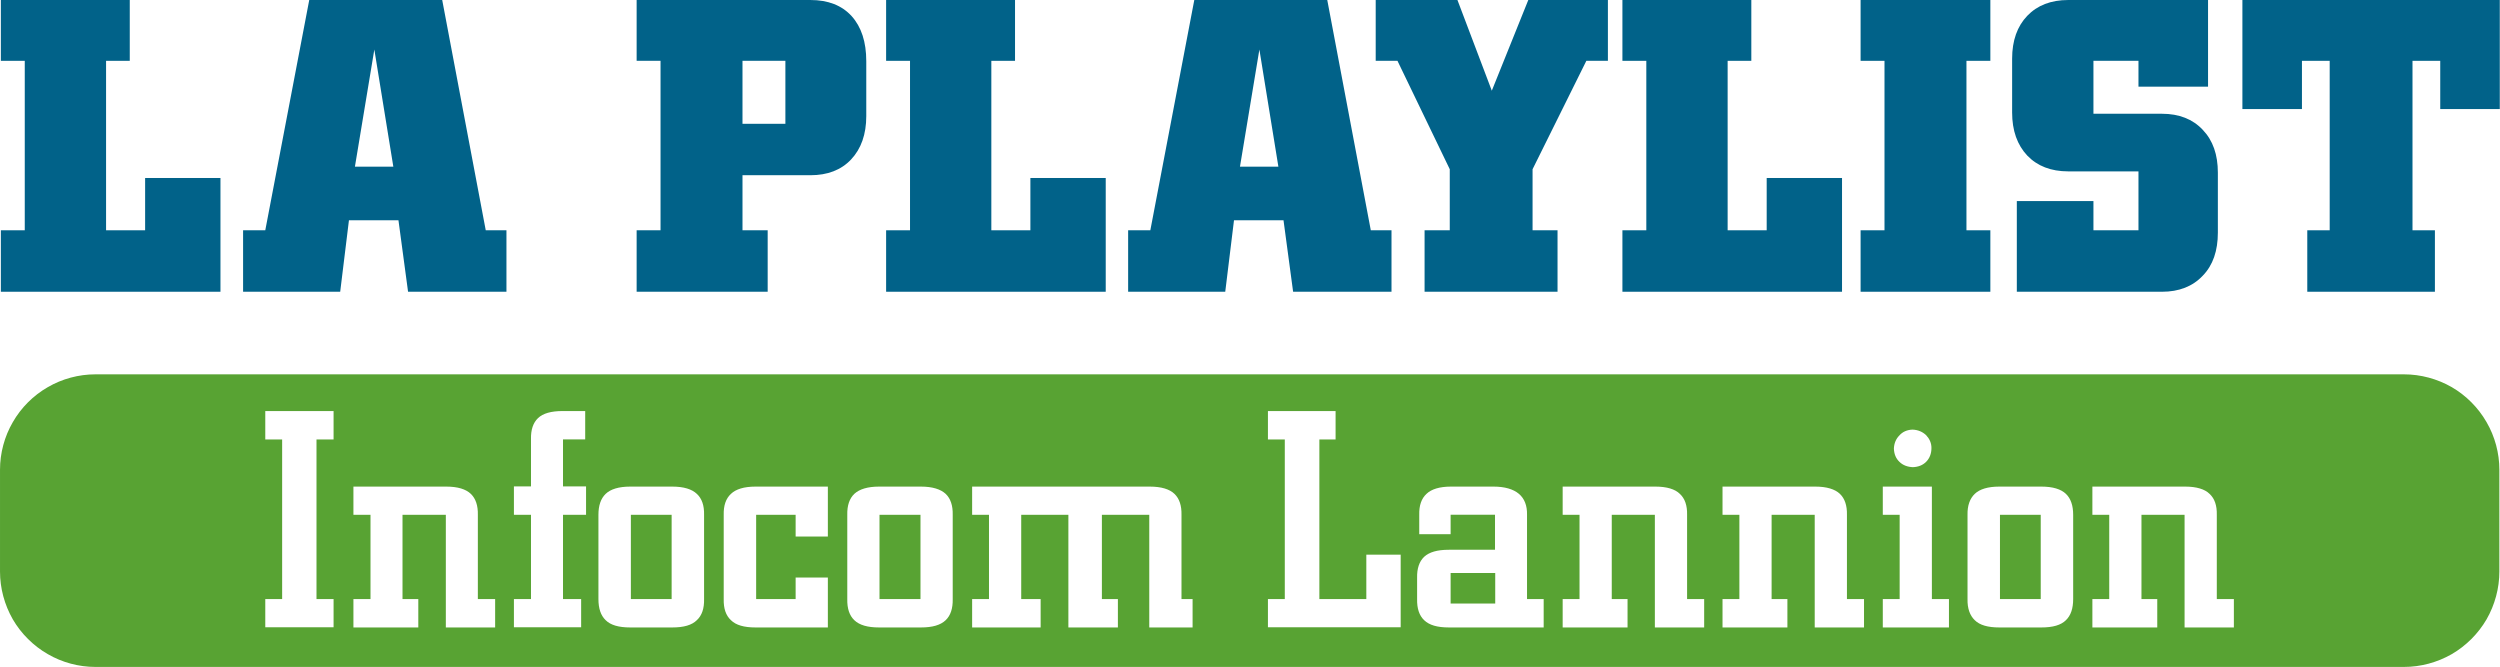
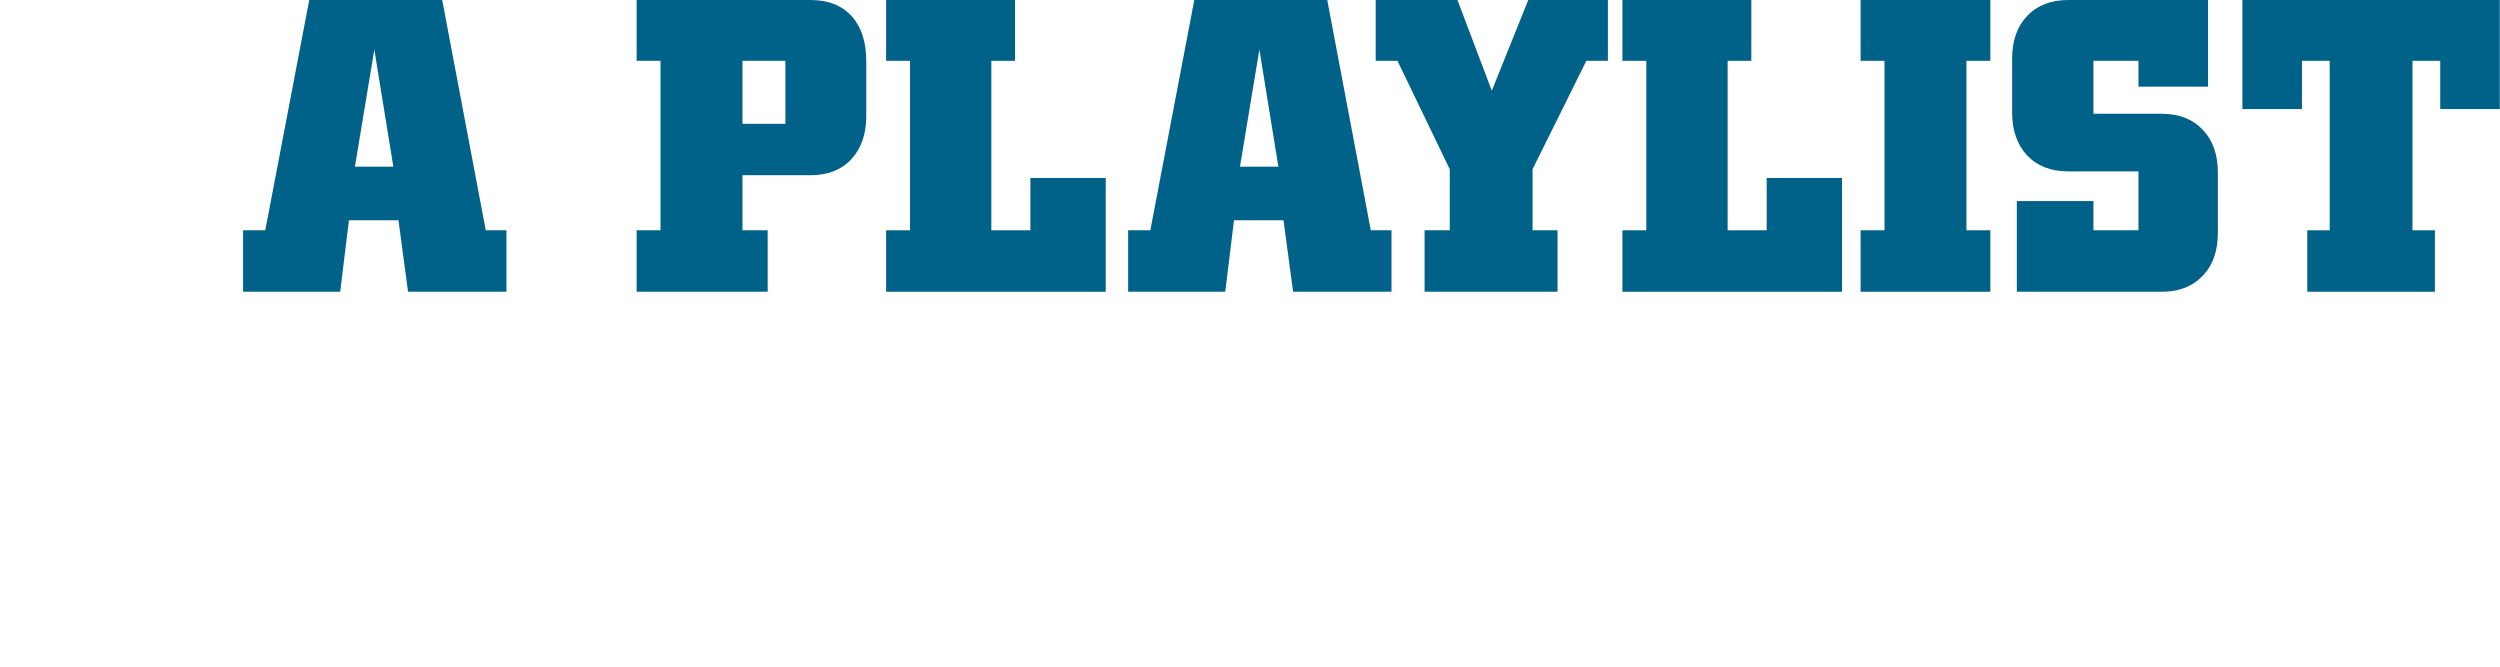
<svg xmlns="http://www.w3.org/2000/svg" stroke-width="28.222" stroke-linejoin="round" fill-rule="evenodd" height="31.26mm" width="117.14mm" version="1.2" xml:space="preserve" preserveAspectRatio="xMidYMid" viewBox="3648 15238 11714 3126">
  <g id="id3">
-     <path d="m3652 16605v-288h112v-794h-112v-285h604v285h-111v794h183v-245h353v533h-1029z" fill="#016289" />
-   </g>
+     </g>
  <g id="id4">
    <path d="m5311 16019h180l-89-549-91 549zm-524 586v-288h104l206-1079h623l204 1079h97v288h-461l-45-335h-232l-41 335h-455z" fill="#016289" />
  </g>
  <g id="id5">
    <path d="m7127 15523v295h201v-295h-201zm318-285c83 0 147 25 193 75 46 51 69 121 69 212v257c0 85-24 153-71 203s-111 74-191 74h-318v258h118v288h-614v-288h112v-794h-112v-285h814z" fill="#016289" />
  </g>
  <g id="id6">
    <path d="m7800 16605v-288h112v-794h-112v-285h604v285h-111v794h183v-245h353v533h-1029z" fill="#016289" />
  </g>
  <g id="id7">
    <path d="m9458 16019h180l-89-549-91 549zm-524 586v-288h104l206-1079h623l204 1079h97v288h-461l-45-335h-232l-41 335h-455z" fill="#016289" />
  </g>
  <g id="id8">
    <path d="m10323 16605v-288h118v-286l-245-508h-102v-285h383l161 425 171-425h373v285h-101l-252 508v286h117v288h-623z" fill="#016289" />
  </g>
  <g class="com.sun.star.drawing.PolyPolygonShape">
    <g id="id9">
      <path d="m11250 16605v-288h112v-794h-112v-285h604v285h-111v794h183v-245h353v533h-1029z" fill="#016289" />
    </g>
  </g>
  <g id="id10">
-     <path d="m12974 15238v285h-112v794h112v288h-608v-288h112v-794h-112v-285h608z" fill="#016289" />
+     <path d="m12974 15238v285h-112v794h112v288h-608v-288h112v-794h-112v-285z" fill="#016289" />
  </g>
  <g id="id11">
    <path d="m13339 16041c-81 0-145-25-192-74-47-50-71-117-71-202v-252c0-85 24-152 71-201s111-74 192-74h655v406h-326v-121h-211v248h321c80 0 144 25 191 75 48 50 71 117 71 201v281c0 85-23 153-71 202-47 50-111 75-191 75h-680v-425h359v137h211v-276h-329z" fill="#016289" />
  </g>
  <g id="id12">
    <path d="m15057 16317v288h-598v-288h105v-794h-130v226h-279v-511h1206v511h-279v-226h-130v794h105z" fill="#016289" />
  </g>
  <g id="id13">
-     <path d="m4891 17164v133h79v748h-79v132h320v-132h-80v-748h80v-133h-320zm848 354h-435v132h80v395h-80v133h304v-133h-74v-395h203v528h231v-133h-81v-395c1-43-10-76-33-98s-61-34-115-34zm651-354h-60-46c-54 0-92 11-115 33s-34 55-33 98v222h-80v133h80v395h-80v132h315v-132h-85v-395h108v-133h-108v-220h104v-133zm62 486v395c0 44 11 77 34 99 23 23 61 34 115 34h197c54 0 92-11 115-34 24-22 35-55 34-99v-395c1-43-10-76-34-98-23-22-61-34-115-34h-197c-54 0-92 12-115 34s-34 55-34 98zm152 395v-395h191v395h-191zm923-527h-339c-54 0-92 12-115 34-24 22-35 55-34 98v395c-1 44 10 77 34 99 23 23 61 34 115 34h339v-234h-151v101h-185v-395h185v102h151v-234zm91 132v395c-1 44 10 77 33 99 24 23 62 34 116 34h196c54 0 92-11 116-34 23-22 34-55 33-99v-395c1-43-10-76-33-98-24-22-62-34-116-34h-196c-54 0-92 12-116 34-23 22-34 55-33 98zm151 395v-395h192v395h-192zm1266-527h-832v132h79v395h-79v133h321v-133h-91v-395h221v528h232v-133h-75v-395h222v528h203v-133h-52v-395c1-43-10-76-33-98s-61-34-116-34zm554-354v133h79v748h-79v132h622v-340h-161v208h-220v-748h76v-133h-317zm856 902v-143h209v143h-209zm-8 112h444v-133h-78v-395c1-43-12-76-38-98s-66-34-119-34h-199c-54 0-92 12-115 34-24 22-35 55-34 98v41 50h147v-91h208v164h-216c-55 0-92 11-116 33-23 22-34 55-33 98v100c-1 44 10 77 33 99 24 23 61 34 116 34zm968-660h-435v132h79v395h-79v133h304v-133h-74v-395h202v528h231v-133h-80v-395c1-43-10-76-34-98-22-22-61-34-114-34zm749 0h-435v132h79v395h-79v133h304v-133h-74v-395h202v528h231v-133h-80v-395c1-43-10-76-33-98s-62-34-115-34zm316 0v132h79v395h-79v133h310v-133h-80v-527h-230zm139-267c-25 1-46 10-61 27-17 17-25 38-26 62 1 25 9 46 26 62 16 16 38 24 63 25 25-1 46-9 62-25s25-38 25-65c0-23-9-43-25-60-17-16-38-25-64-26zm258 399v395c-1 44 11 77 34 99 23 23 61 34 115 34h197c54 0 92-11 115-34 23-22 34-55 34-99v-395c0-43-11-76-34-98s-61-34-115-34h-197c-54 0-92 12-115 34s-35 55-34 98zm152 395v-395h191v395h-191zm868-527h-435v132h79v395h-79v133h304v-133h-74v-395h202v528h231v-133h-80v-395c1-43-10-76-34-98-22-22-61-34-114-34zm-9792-526h10817c78 0 156 21 224 60 67 39 124 96 163 164 39 67 60 145 60 223v477c0 78-21 156-60 224-39 67-96 124-163 163-68 39-146 60-224 60h-10817c-78 0-156-21-223-60-68-39-125-96-164-163-39-68-60-146-60-224v-477c0-78 21-156 60-223 39-68 96-125 164-164 67-39 145-60 223-60z" fill="#58a333" />
-   </g>
+     </g>
</svg>